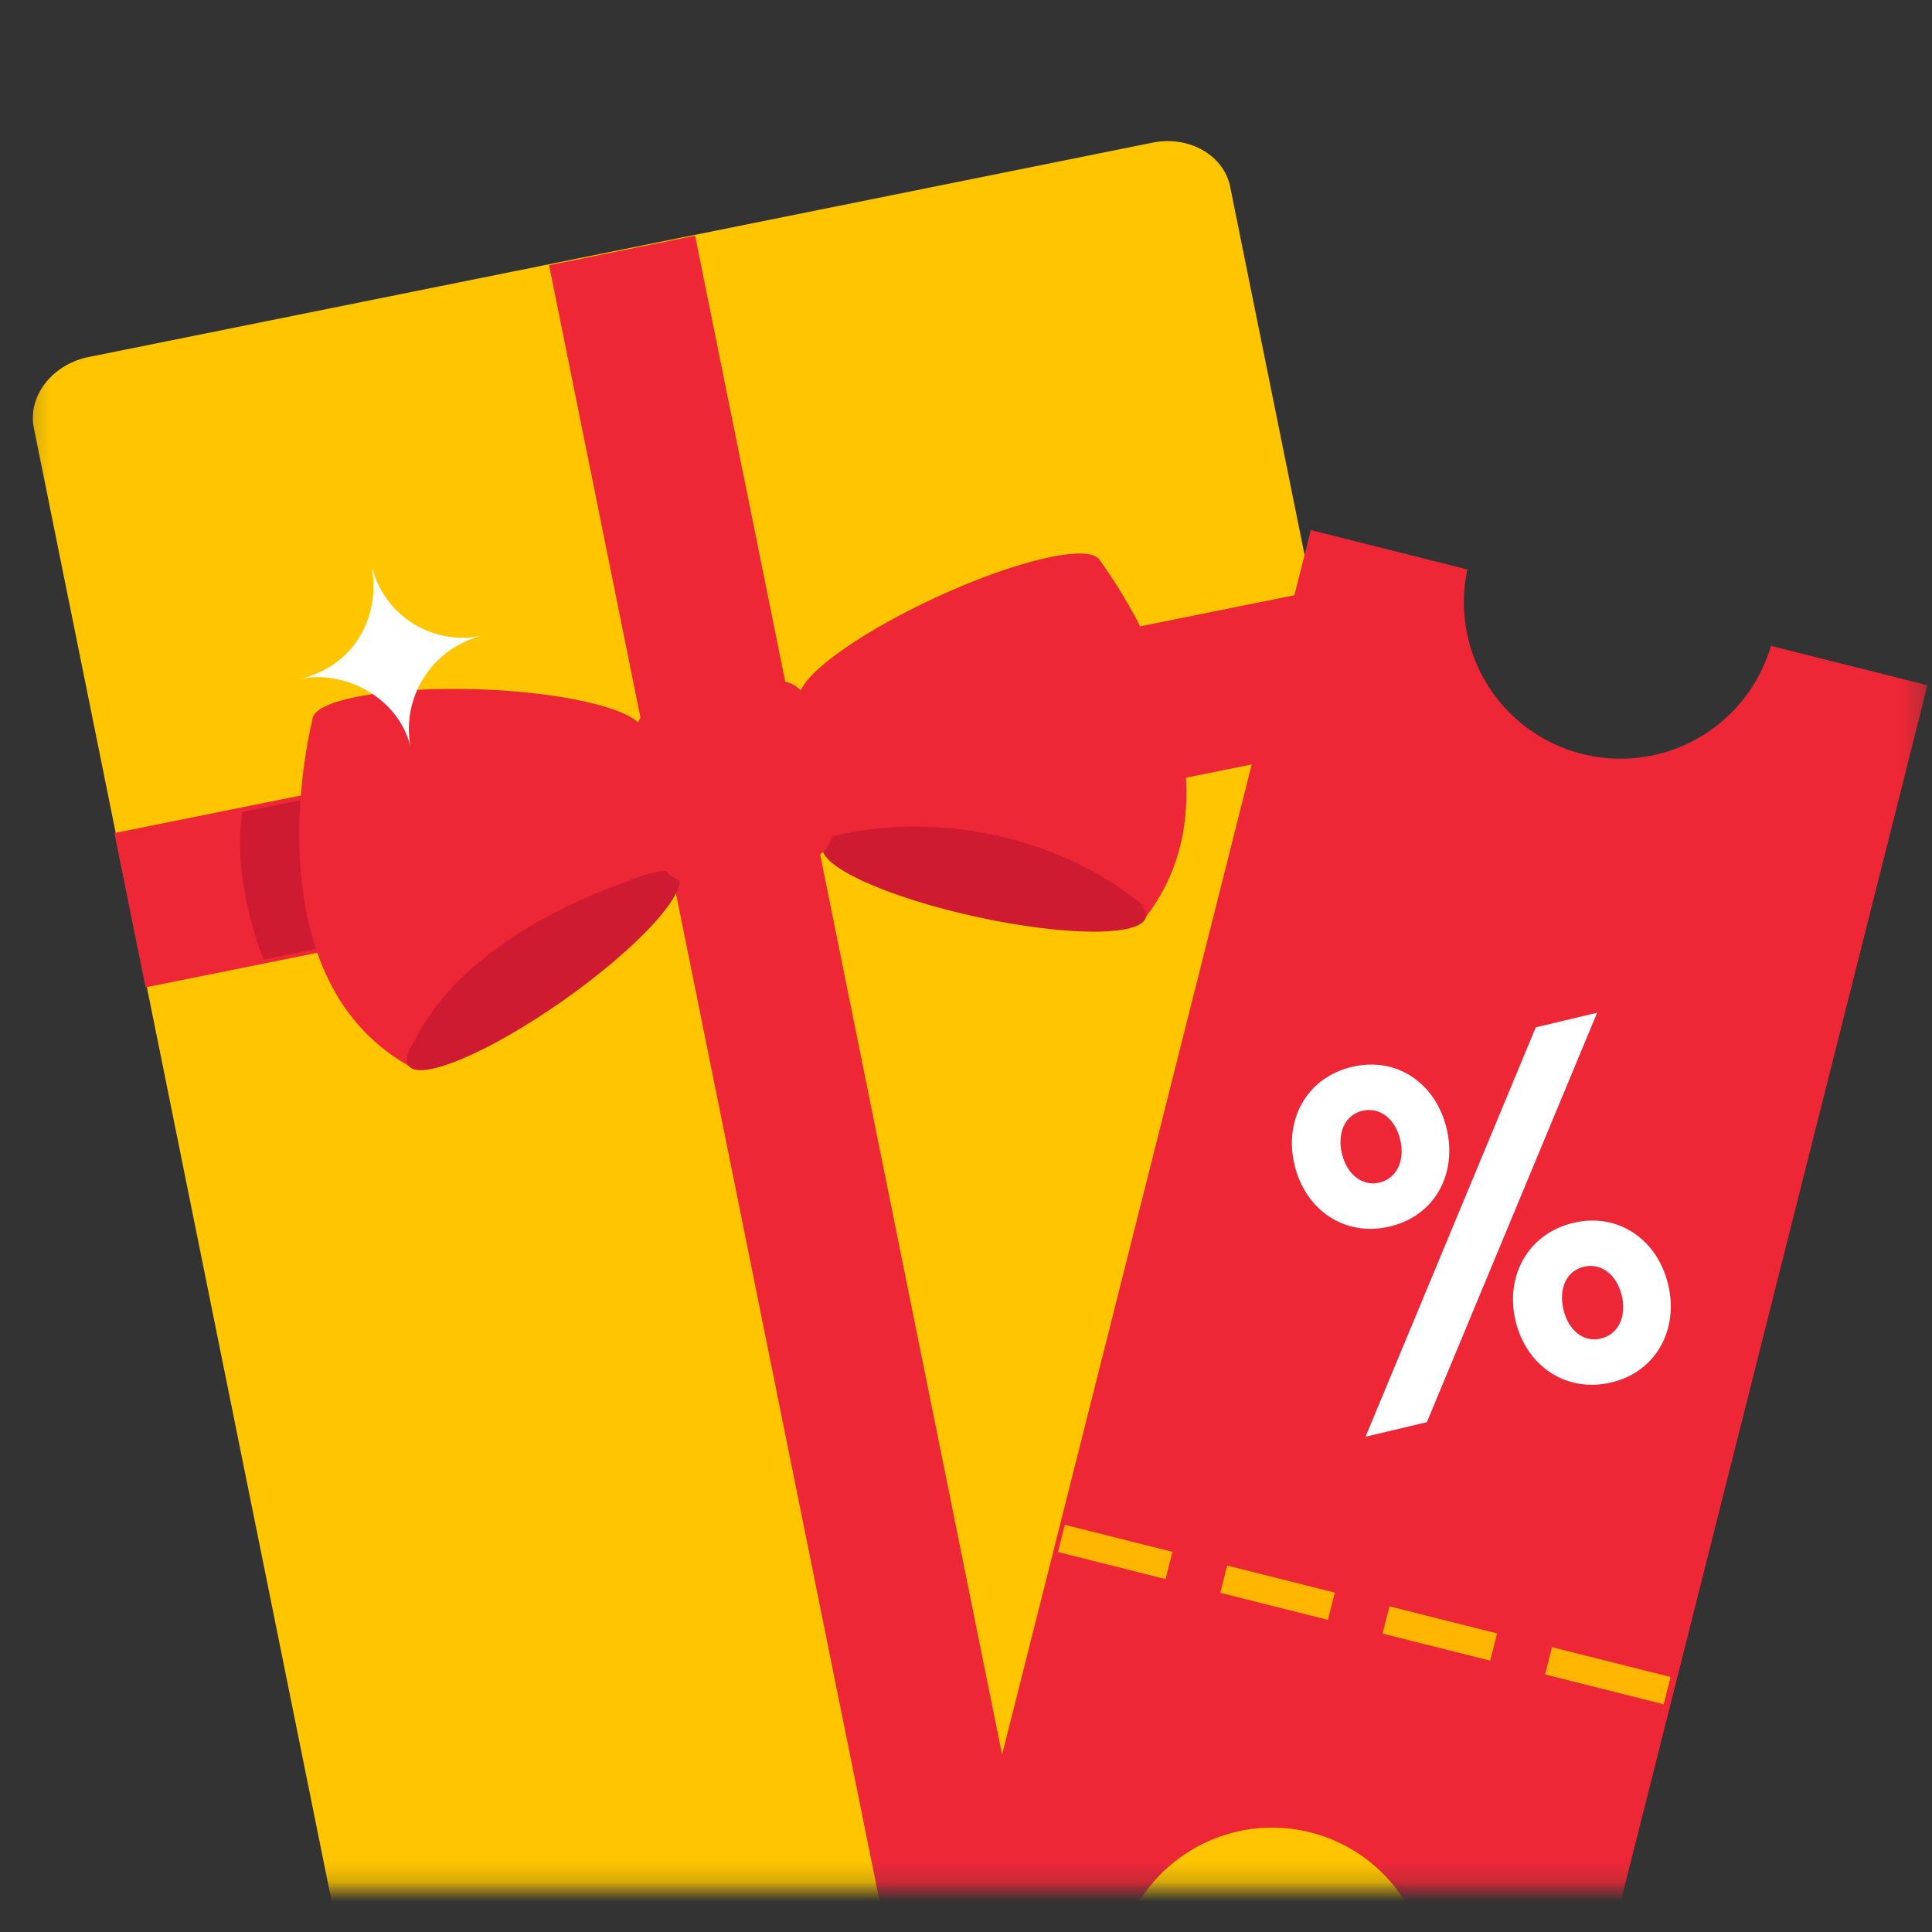
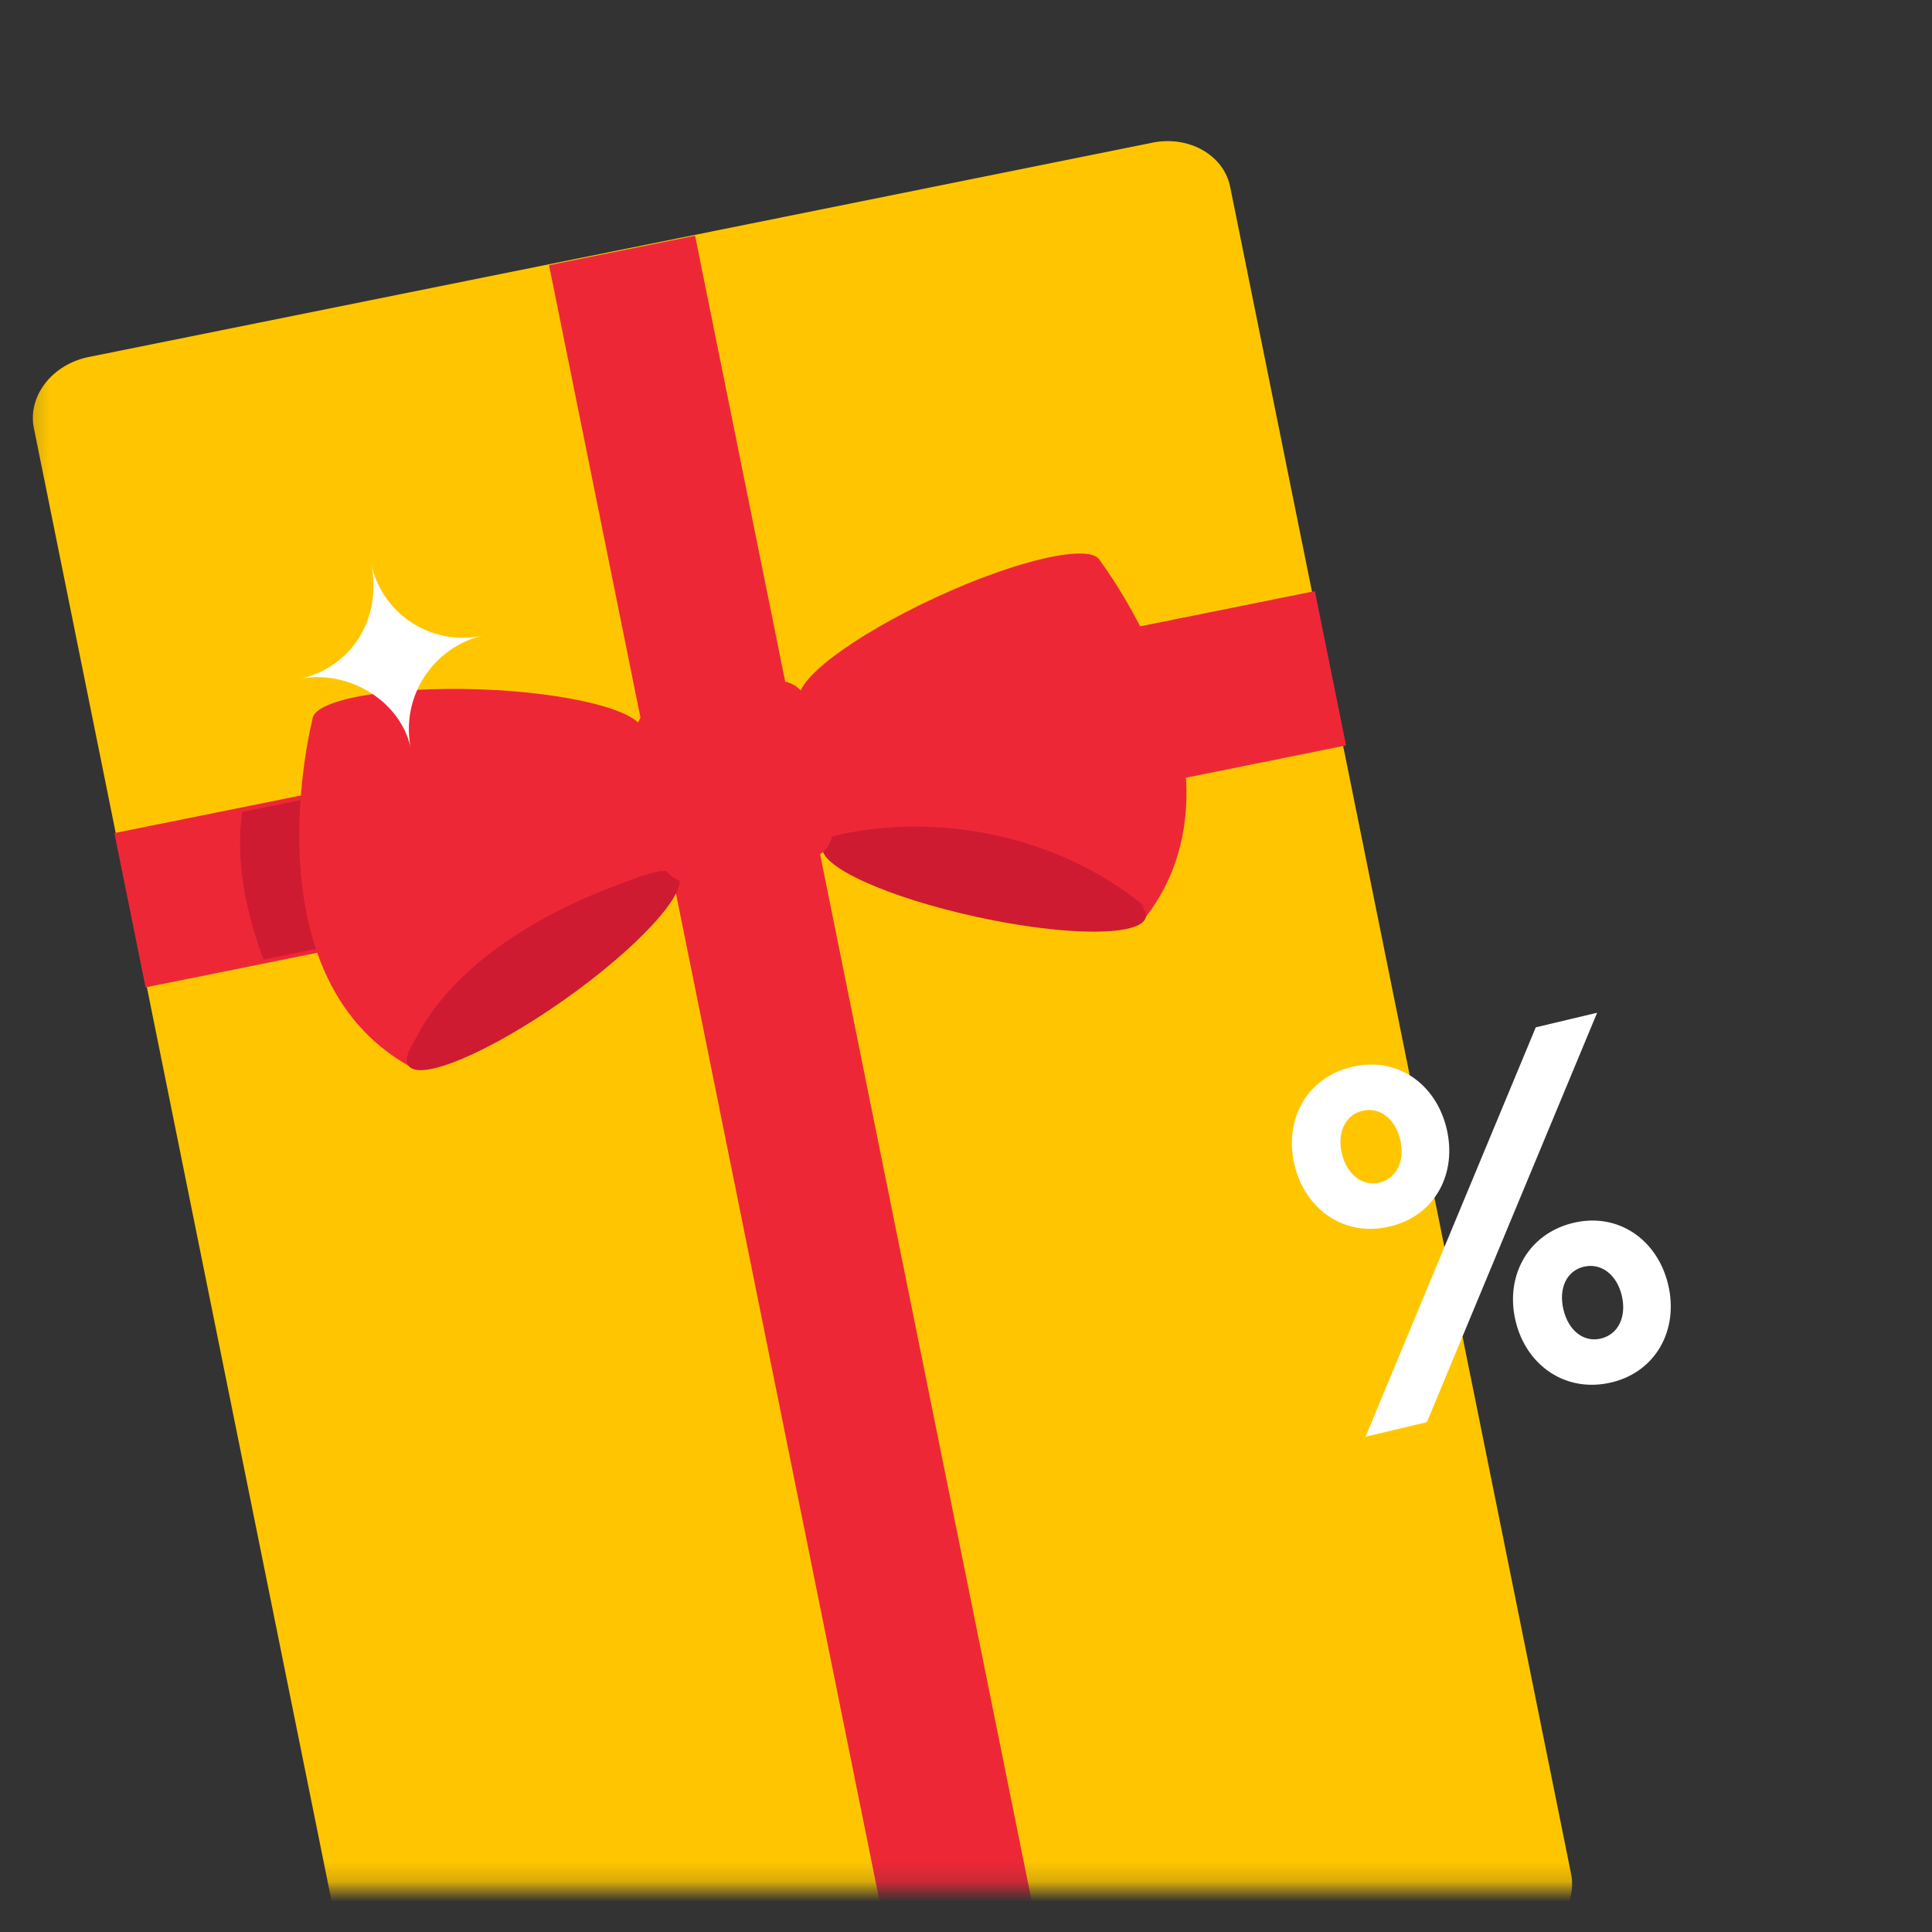
<svg xmlns="http://www.w3.org/2000/svg" width="96" height="96" viewBox="0 0 96 96" fill="none">
  <rect x="0" y="0" width="96" height="96" fill="#333333" stroke="none" />
  <mask id="zyn6xarwsa" style="mask-type:alpha" maskUnits="userSpaceOnUse" x="1" y="4" width="95" height="90">
    <path fill-rule="evenodd" clip-rule="evenodd" d="M1.2 4.8h94.574v89.013H1.2V4.8z" fill="#fff" />
  </mask>
  <g mask="url(#zyn6xarwsa)">
    <path d="m37.766 88.866-2.552 15.888 10.154-2.058 7.264-1.475 11.34-2.295-12.8-4.916-8.196-3.144-5.21-2z" fill="#FFC600" />
    <path d="M57.265 7.09 4.404 17.74c-1.823.373-3.05 1.961-2.716 3.55l16.93 83.772c.305 1.593 2.061 2.587 3.884 2.22l14.539-2.932a2.548 2.548 0 0 0 1.865-1.39 11.669 11.669 0 0 1 5.383-5.57 13.371 13.371 0 0 1 7.268-1.428c2.606.2 5.069 1.27 6.994 3.035a2.555 2.555 0 0 0 2.257.573l14.539-2.928c1.823-.367 3.049-1.96 2.715-3.55l-16.93-83.78c-.304-1.596-2.044-2.59-3.867-2.223z" fill="#FFC600" />
    <path d="m66.885 37.04-1.55-7.668L5.684 41.395l1.55 7.667 59.65-12.022z" fill="#EE2737" />
    <path d="m27.282 13.177 15.695 77.69 2.392 11.829 7.264-1.474-1.46-7.21L34.538 11.71l-7.255 1.466z" fill="#EE2737" />
    <path d="m19.084 38.921-7.048 1.422c-.478 3.25.75 6.519 1.064 7.334l7.22-1.456-1.236-7.3z" fill="#CE1B31" />
    <path fill-rule="evenodd" clip-rule="evenodd" d="m43.584 41.717-4.267.86-1.043-7.763 3.836-.774.007.027c.28 1.122 1.3 5.203 1.467 7.65zm-8.75 1.765-3.47.696a23.174 23.174 0 0 1-1.667-7.642l2.81-.563 2.326 7.509z" fill="#F4AA06" />
    <path d="M54.663 27.866c-.412-.894-4.086-.074-8.201 1.837-4.115 1.91-7.112 4.177-6.696 5.07.417.894 4.093.074 8.205-1.833 4.11-1.905 7.111-4.177 6.692-5.074z" fill="#EE2737" />
    <path d="M54.662 27.864s7.894 10.39 2.27 17.708c-3.9-.688-16.045-3.513-16.045-3.513l-1.126-7.28 14.901-6.915z" fill="#EE2737" />
    <path d="M56.937 45.575c.22-.97-3.21-2.534-7.66-3.506s-8.19-.988-8.408-.01c-.219.979 3.209 2.53 7.66 3.502 4.45.972 8.186.979 8.407.014z" fill="#CE1B31" />
    <path d="M15.523 35.752c.035-.982 3.74-1.65 8.277-1.5 4.537.151 8.153 1.1 8.137 2.085-.015.984-3.735 1.65-8.273 1.5-4.536-.15-8.182-1.095-8.141-2.086z" fill="#EE2737" />
    <path d="M15.524 35.752s-3.257 12.652 4.775 17.202c3.321-2.16 13.426-9.45 13.426-9.45l-1.784-7.141-16.417-.611z" fill="#EE2737" />
    <path d="M20.298 52.953c-.579-.805 1.981-3.576 5.689-6.189 3.707-2.612 7.171-4.068 7.718-3.267.547.803-1.973 3.577-5.68 6.19-3.707 2.612-7.155 4.074-7.727 3.266z" fill="#CE1B31" />
    <path d="m34.54 43.818 5.682-1.145a1.442 1.442 0 0 0 1.124-1.69l-1.21-5.986a1.433 1.433 0 0 0-1.695-1.123l-5.68 1.144a1.44 1.44 0 0 0-1.126 1.692l1.212 5.984a1.44 1.44 0 0 0 1.694 1.124z" fill="#EE2737" />
    <path fill-rule="evenodd" clip-rule="evenodd" d="M41.246 41.582a30.95 30.95 0 0 1 15.695 3.51c-4.242-3.552-10.38-4.83-15.695-3.51zm-9.94 2.532c-4.158 2.22-8.66 4.625-11.135 8.667 1.655-4.983 7.95-8.206 12.732-9.526-.523.285-1.057.57-1.596.858z" fill="#CE1B31" />
    <path d="M14.828 33.749c2.411-.517 5.054 1.019 5.583 3.428a4.78 4.78 0 0 1 3.635-5.609 4.65 4.65 0 0 1-5.617-3.629c.602 2.813-.974 5.25-3.589 5.81h-.012z" fill="#fff" />
-     <path d="M65.116 91.051c-4.167-1.048-8.395 1.474-9.447 5.633l-7.778-1.957L65.133 26.34l7.781 1.956a7.77 7.77 0 0 0 5.707 9.168 7.784 7.784 0 0 0 9.376-5.371l7.778 1.956-17.245 68.387-7.778-1.955c1.047-4.158-1.475-8.377-5.637-9.43h.001z" fill="#EE2737" />
-     <path d="m77.115 81.848-.341 1.354 5.892 1.482.342-1.355-5.893-1.481zM69.04 79.818l-.342 1.355 5.348 1.344.342-1.354-5.349-1.345zM60.977 77.79l-.342 1.356 5.349 1.344.341-1.355-5.348-1.344zM52.91 75.766l-.341 1.354 5.348 1.345.342-1.355-5.349-1.344z" fill="#FFB600" />
    <g clip-path="url(#2tipt3vm0b)">
      <path d="M69.06 60.944c2.254-.537 3.353-2.631 2.822-4.862-.53-2.23-2.455-3.605-4.71-3.068-2.255.537-3.379 2.637-2.848 4.868.531 2.23 2.48 3.599 4.736 3.062zM67.853 71.39l3.048-.725 8.46-20.343-3.049.726-8.459 20.342zm.686-12.627c-.842.2-1.614-.401-1.862-1.442-.247-1.04.17-1.925 1.013-2.126.867-.207 1.639.395 1.887 1.436.248 1.04-.17 1.926-1.038 2.132zm11.529 9.93c2.23-.532 3.353-2.632 2.822-4.862-.53-2.23-2.48-3.6-4.71-3.068-2.255.536-3.403 2.643-2.872 4.873.53 2.23 2.505 3.593 4.76 3.056zm-.52-2.181c-.867.206-1.614-.402-1.862-1.442-.247-1.041.146-1.92 1.013-2.127.867-.206 1.639.396 1.887 1.436.248 1.041-.17 1.926-1.038 2.133z" fill="#fff" />
    </g>
  </g>
  <defs>
    <clipPath id="2tipt3vm0b">
      <path fill="#fff" transform="rotate(-13.39 228.057 -233.603)" d="M0 0h19.487v30.598H0z" />
    </clipPath>
  </defs>
</svg>